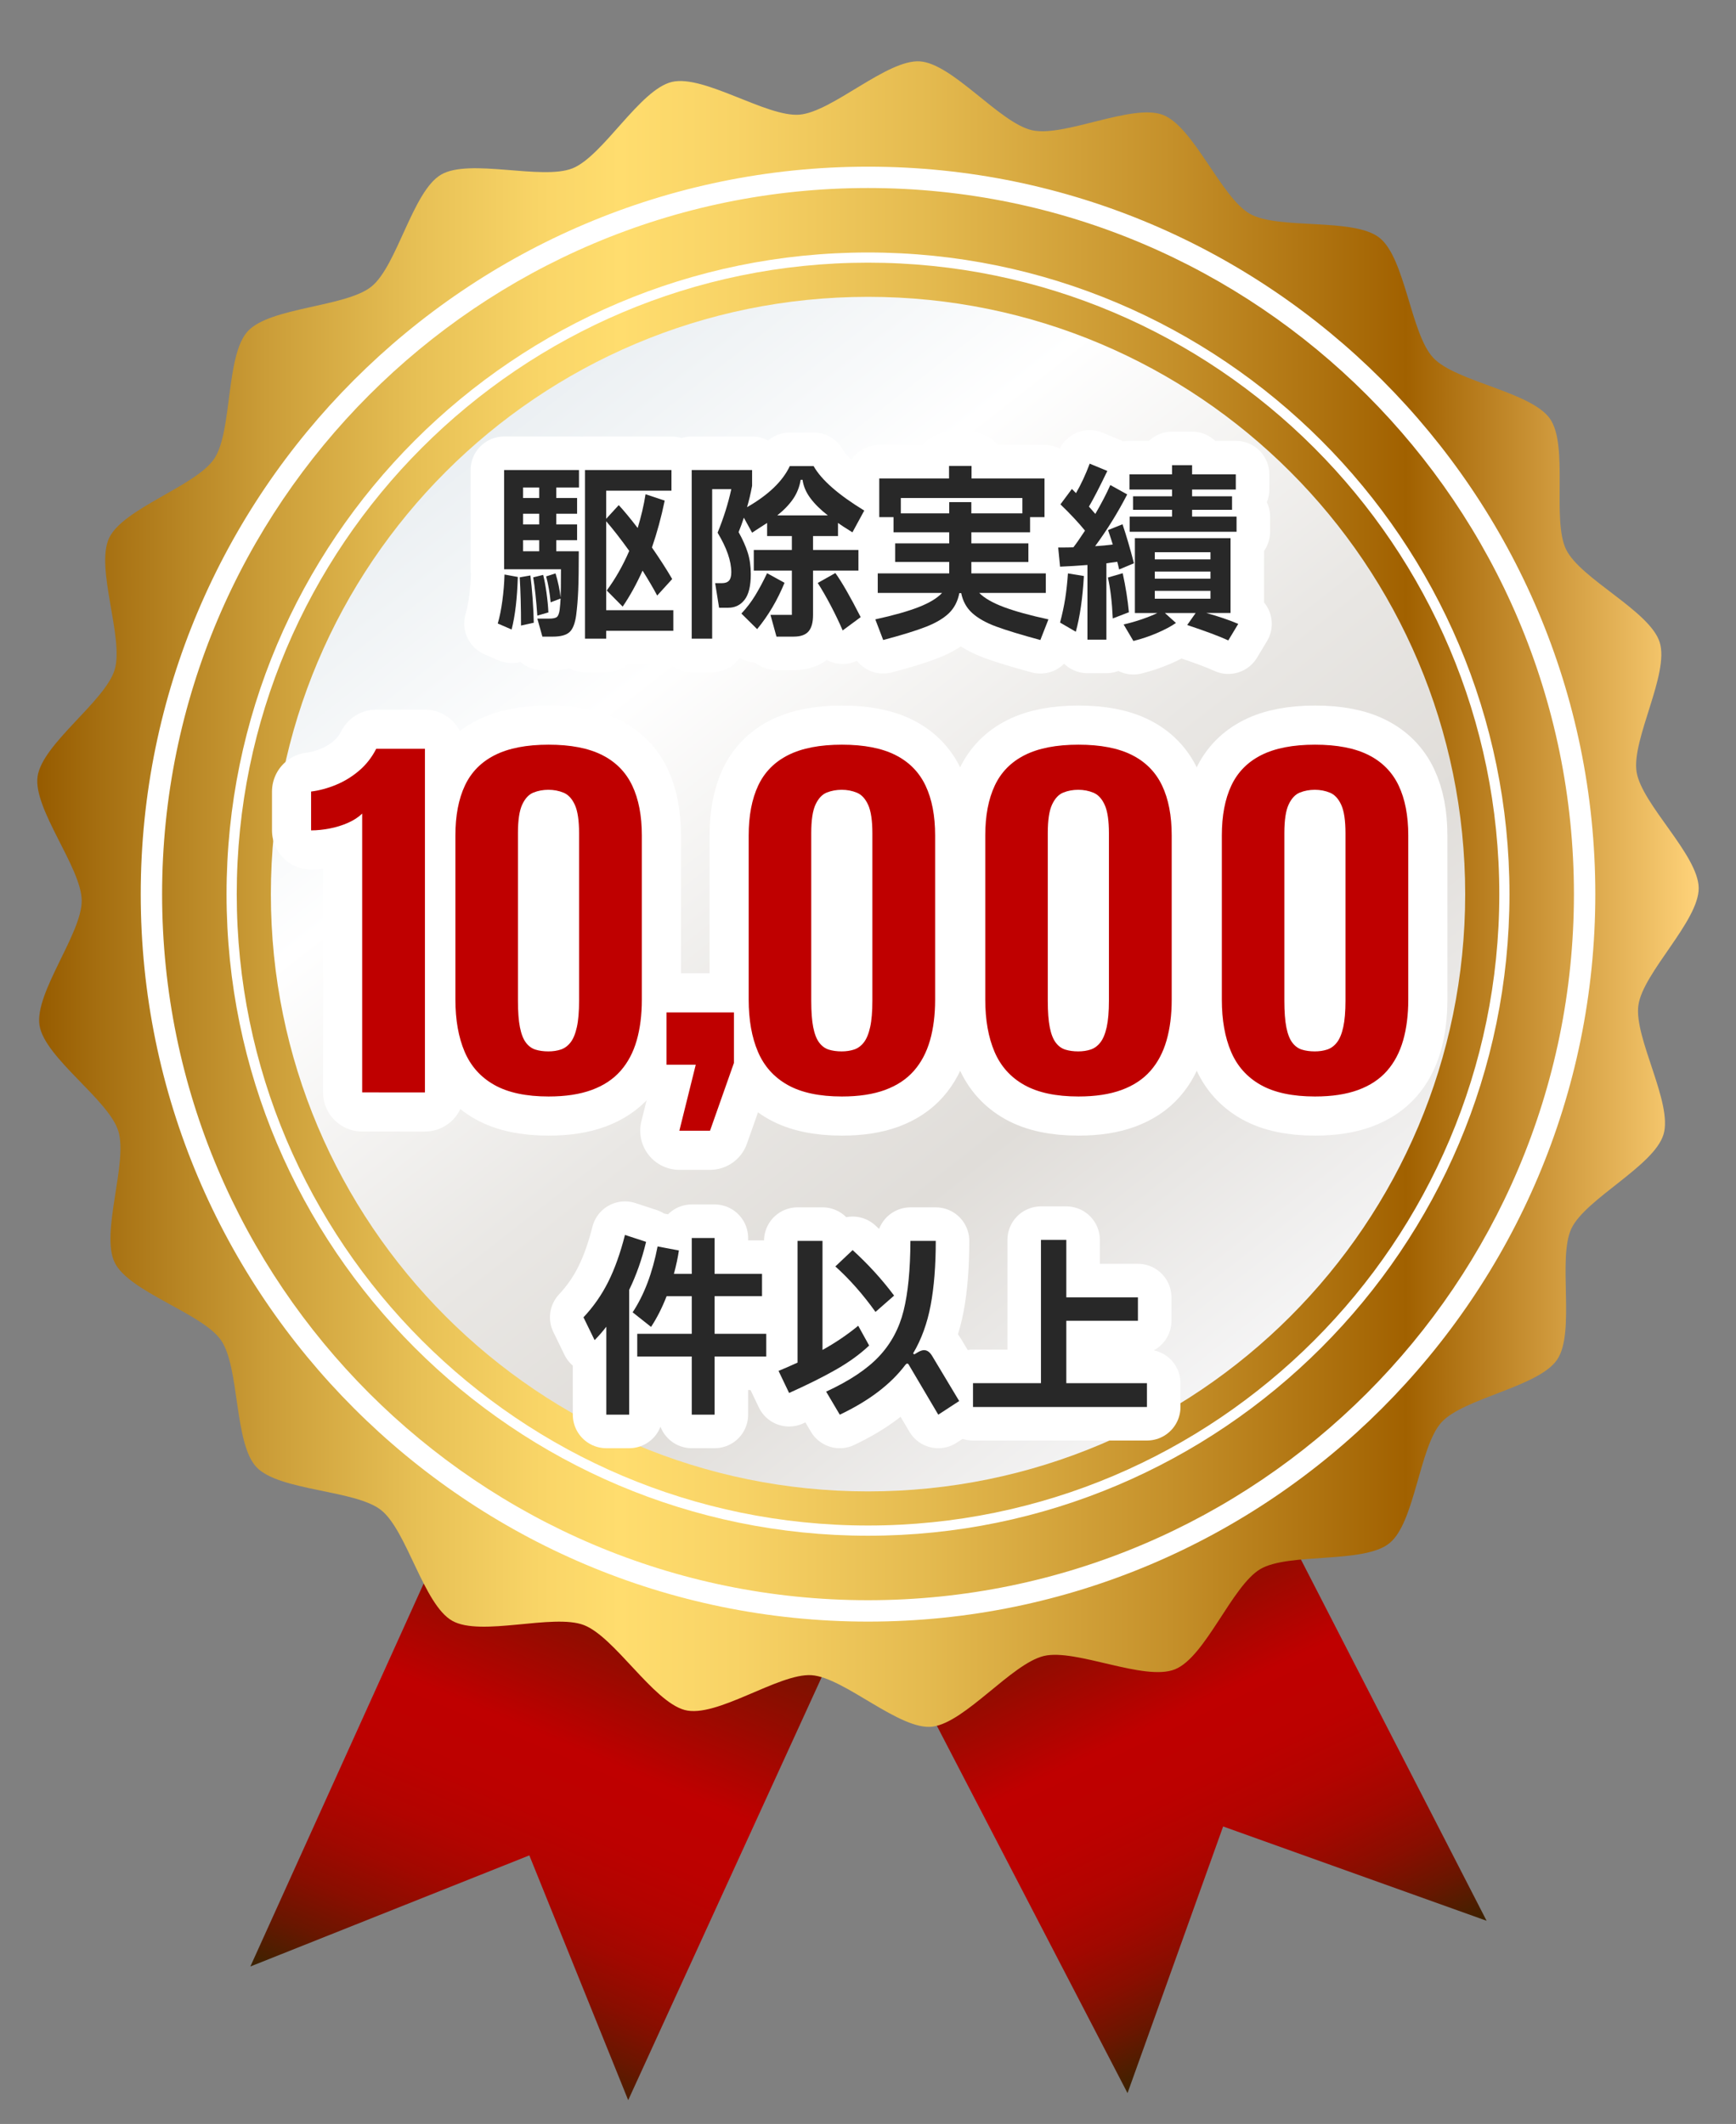
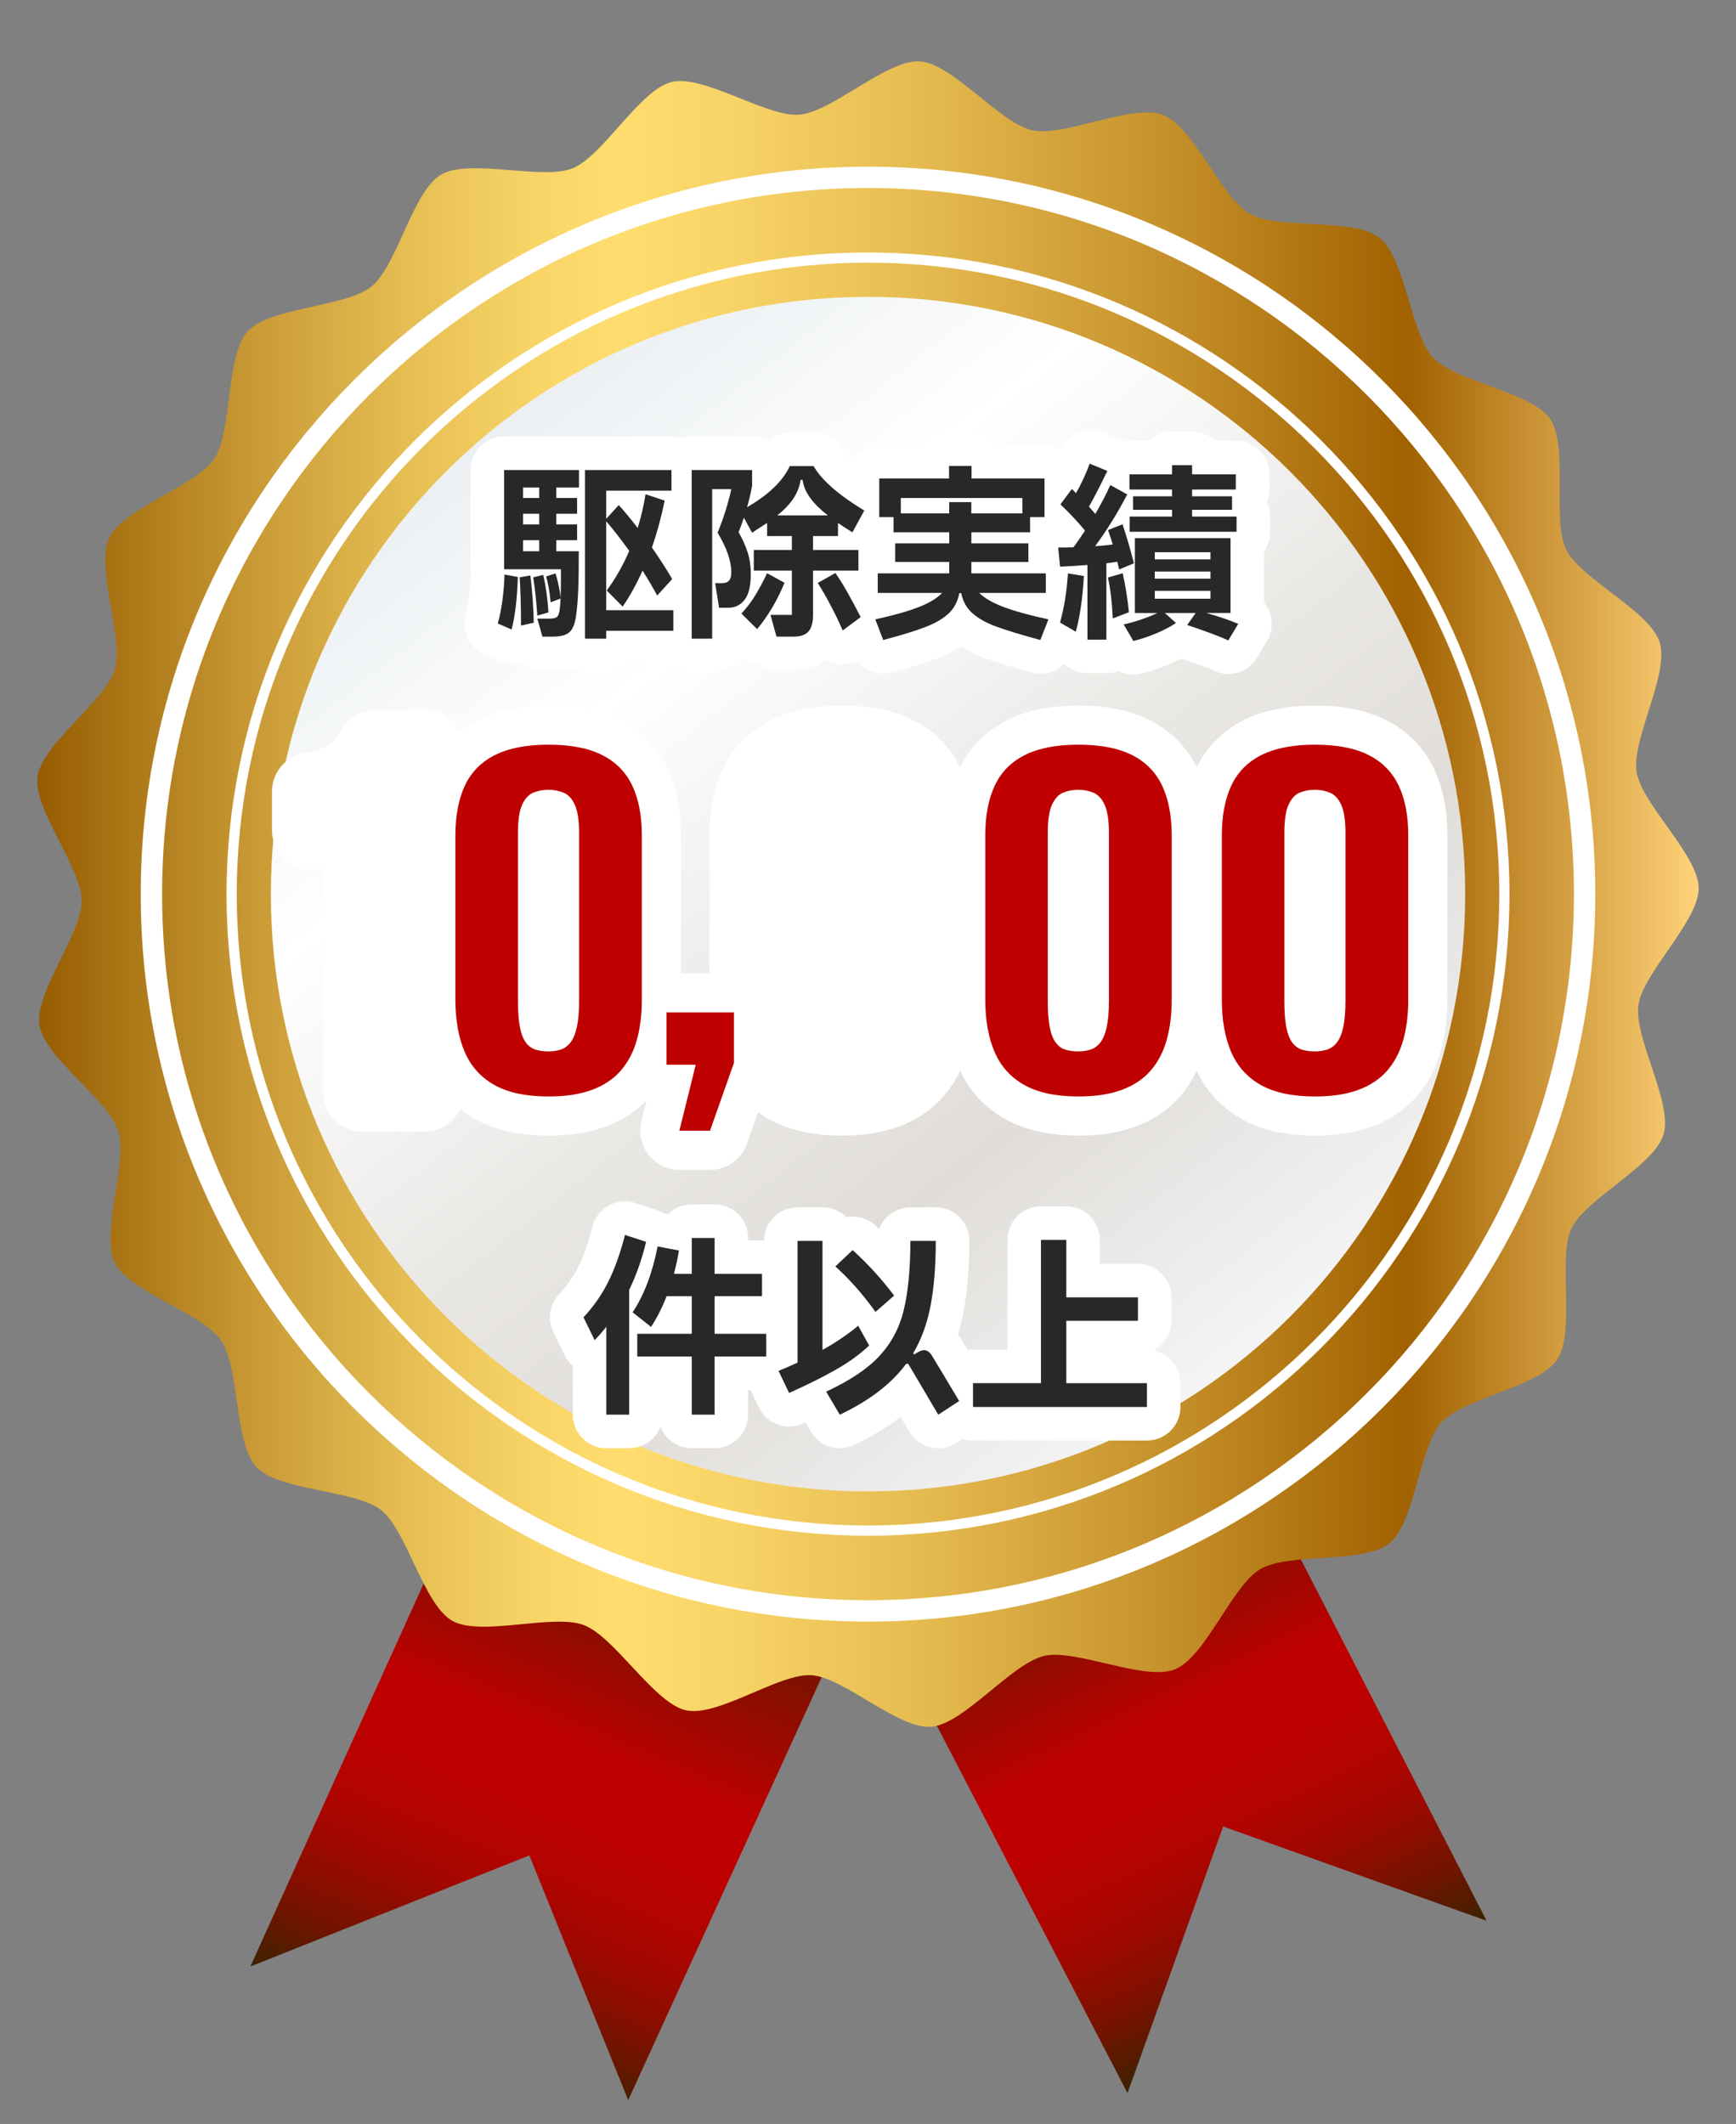
<svg xmlns="http://www.w3.org/2000/svg" version="1.1" id="レイヤー_1" width="155.333" height="190" viewBox="0 0 155.333 190" overflow="visible" enable-background="new 0 0 155.333 190" xml:space="preserve">
  <rect x="0" y="0" width="155.333" height="190" fill="#808080" stroke="none" />
  <g>
    <g>
      <linearGradient id="XMLID_5_" gradientUnits="userSpaceOnUse" x1="293.295" y1="81.748" x2="351.065" y2="81.748" gradientTransform="matrix(-0.386 0.922 -0.922 -0.386 250.707 -109.081)">
        <stop offset="0" style="stop-color:#3B2300" />
        <stop offset="0.348" style="stop-color:#960B00" />
        <stop offset="0.497" style="stop-color:#BF0000" />
        <stop offset="0.604" style="stop-color:#BC0100" />
        <stop offset="0.691" style="stop-color:#B20400" />
        <stop offset="0.769" style="stop-color:#A10800" />
        <stop offset="0.844" style="stop-color:#890E00" />
        <stop offset="0.915" style="stop-color:#6A1600" />
        <stop offset="0.984" style="stop-color:#452000" />
        <stop offset="1" style="stop-color:#3B2300" />
      </linearGradient>
      <polygon fill="url(#XMLID_5_)" points="79.414,137.155 45.832,124.152 22.401,175.914 47.364,165.975 56.21,187.872   " />
      <linearGradient id="XMLID_6_" gradientUnits="userSpaceOnUse" x1="151.681" y1="147.596" x2="208.657" y2="147.596" gradientTransform="matrix(0.433 0.901 -0.901 0.433 158.902 -72.063)">
        <stop offset="0" style="stop-color:#3B2300" />
        <stop offset="0.348" style="stop-color:#960B00" />
        <stop offset="0.497" style="stop-color:#BF0000" />
        <stop offset="0.604" style="stop-color:#BC0100" />
        <stop offset="0.691" style="stop-color:#B20400" />
        <stop offset="0.769" style="stop-color:#A10800" />
        <stop offset="0.844" style="stop-color:#890E00" />
        <stop offset="0.915" style="stop-color:#6A1600" />
        <stop offset="0.984" style="stop-color:#452000" />
        <stop offset="1" style="stop-color:#3B2300" />
      </linearGradient>
      <polygon fill="url(#XMLID_6_)" points="107.446,122.079 74.626,136.654 100.888,187.241 109.443,163.388 133.017,171.824   " />
      <linearGradient id="XMLID_7_" gradientUnits="userSpaceOnUse" x1="3.337" y1="79.983" x2="151.995" y2="79.983">
        <stop offset="0" style="stop-color:#965B00" />
        <stop offset="0.034" style="stop-color:#A46D0F" />
        <stop offset="0.138" style="stop-color:#CB9D38" />
        <stop offset="0.229" style="stop-color:#E7C055" />
        <stop offset="0.303" style="stop-color:#F9D567" />
        <stop offset="0.351" style="stop-color:#FFDD6E" />
        <stop offset="0.42" style="stop-color:#F8D366" />
        <stop offset="0.536" style="stop-color:#E4BA4F" />
        <stop offset="0.682" style="stop-color:#C5902A" />
        <stop offset="0.824" style="stop-color:#A16100" />
        <stop offset="0.957" style="stop-color:#E7B65B" />
        <stop offset="1" style="stop-color:#FFD37A" />
      </linearGradient>
      <path fill="url(#XMLID_7_)" d="M128.985,127.23c-1.988,2.177-2.371,8.97-4.66,10.818c-2.289,1.862-9.012,0.821-11.553,2.314    c-2.539,1.498-4.906,7.87-7.64,8.968c-2.733,1.102-8.856-1.871-11.723-1.196c-2.866,0.681-7.026,5.922-9.946,6.321    c-2.917,0.401-7.907-4.4-10.849-4.601c-2.936-0.196-8.528,3.895-11.365,3.11c-2.835-0.787-6.26-6.537-9.01-7.594    c-2.751-1.05-9.213,1.071-11.777-0.382c-2.562-1.451-4.055-8.094-6.373-9.91c-2.315-1.816-9.119-1.694-11.142-3.835    c-2.019-2.145-1.49-8.928-3.169-11.352c-1.676-2.418-8.213-4.303-9.514-6.944c-1.296-2.649,1.208-8.974,0.317-11.785    c-0.889-2.809-6.582-6.533-7.046-9.441c-0.458-2.908,3.8-8.219,3.776-11.161c-0.023-2.948-4.36-8.184-3.948-11.101    c0.417-2.921,6.052-6.733,6.9-9.557c0.843-2.823-1.757-9.103-0.501-11.771c1.256-2.664,7.766-4.646,9.406-7.094    c1.641-2.448,1.007-9.222,2.995-11.399c1.985-2.175,8.788-2.153,11.079-4.008c2.29-1.854,3.68-8.515,6.22-10.005    c2.54-1.494,9.035,0.527,11.769-0.568c2.733-1.1,6.024-7.055,8.894-7.729c2.866-0.675,8.475,3.172,11.411,2.929    c2.936-0.246,7.839-4.961,10.775-4.767c2.939,0.197,7.168,5.534,10.043,6.162c2.877,0.64,8.952-2.424,11.703-1.374    c2.749,1.055,5.216,7.398,7.779,8.85c2.561,1.45,9.268,0.315,11.59,2.136c2.314,1.814,2.801,8.604,4.822,10.747    c2.019,2.148,8.764,3.034,10.445,5.455c1.678,2.421,0.146,9.049,1.439,11.693c1.3,2.643,7.483,5.486,8.371,8.291    c0.893,2.805-2.527,8.691-2.066,11.602c0.461,2.901,5.534,7.44,5.557,10.389c0.023,2.945-4.977,7.557-5.394,10.476    c-0.42,2.912,3.094,8.745,2.247,11.562c-0.846,2.825-6.982,5.757-8.243,8.422c-1.257,2.665,0.377,9.261-1.265,11.711    C137.704,124.064,130.971,125.056,128.985,127.23z" />
      <linearGradient id="XMLID_8_" gradientUnits="userSpaceOnUse" x1="41.563" y1="33.77" x2="113.338" y2="125.641">
        <stop offset="0.006" style="stop-color:#E8EDF0" />
        <stop offset="0.267" style="stop-color:#FFFFFF" />
        <stop offset="0.544" style="stop-color:#E9E7E4" />
        <stop offset="0.715" style="stop-color:#E0DDD9" />
        <stop offset="1" style="stop-color:#F8F8F9" />
      </linearGradient>
      <path fill="url(#XMLID_8_)" d="M131.101,79.986c0,29.507-23.922,53.428-53.433,53.428c-29.51,0-53.432-23.921-53.432-53.428    c0-29.513,23.921-53.432,53.432-53.432C107.179,26.555,131.101,50.474,131.101,79.986z" />
      <g>
        <path fill="#FFFFFF" d="M77.667,137.38c-31.648,0-57.396-25.745-57.396-57.394c0-31.655,25.748-57.4,57.396-57.4     c31.649,0,57.397,25.745,57.397,57.4C135.064,111.635,109.316,137.38,77.667,137.38z M77.667,23.497     c-31.146,0-56.483,25.343-56.483,56.489c0,31.145,25.337,56.479,56.483,56.479s56.486-25.335,56.486-56.479     C134.153,48.84,108.813,23.497,77.667,23.497z" />
      </g>
      <g>
        <path fill="#FFFFFF" d="M77.667,145.061c-35.882,0-65.075-29.189-65.075-65.074c0-35.884,29.193-65.077,65.075-65.077     c35.884,0,65.078,29.193,65.078,65.077C142.745,115.871,113.552,145.061,77.667,145.061z M77.667,16.819     c-34.827,0-63.162,28.34-63.162,63.167c0,34.826,28.335,63.161,63.162,63.161c34.829,0,63.164-28.335,63.164-63.161     C140.831,45.159,112.496,16.819,77.667,16.819z" />
      </g>
    </g>
    <g>
      <g>
        <g>
          <path fill="#BF0000" stroke="#FFFFFF" stroke-width="7" stroke-linecap="round" stroke-linejoin="round" d="M32.406,97.721      v-24.94c-0.336,0.326-0.762,0.603-1.279,0.83c-0.517,0.227-1.065,0.396-1.645,0.506c-0.58,0.11-1.128,0.166-1.645,0.166v-3.475      c0.74-0.093,1.484-0.294,2.232-0.603c0.747-0.309,1.435-0.73,2.064-1.266s1.139-1.188,1.53-1.956h4.359v30.738H32.406z" />
          <path fill="#BF0000" stroke="#FFFFFF" stroke-width="7" stroke-linecap="round" stroke-linejoin="round" d="M49.09,98.087      c-2.012,0-3.629-0.344-4.852-1.03s-2.11-1.676-2.662-2.969c-0.552-1.292-0.828-2.847-0.828-4.663V74.737      c0-1.77,0.283-3.257,0.849-4.462c0.565-1.205,1.463-2.116,2.693-2.733s2.829-0.926,4.799-0.926c1.97,0,3.566,0.309,4.789,0.926      s2.12,1.528,2.693,2.733c0.573,1.205,0.859,2.692,0.859,4.462v14.688c0,1.362-0.154,2.579-0.461,3.65      c-0.308,1.072-0.79,1.98-1.446,2.724c-0.657,0.746-1.516,1.313-2.578,1.703C51.884,97.892,50.599,98.087,49.09,98.087z       M49.069,94.053c0.405,0,0.775-0.055,1.111-0.166c0.335-0.11,0.625-0.323,0.87-0.637s0.433-0.771,0.566-1.371      s0.199-1.388,0.199-2.367V74.545c0-1.141-0.126-1.988-0.377-2.541c-0.251-0.553-0.587-0.917-1.006-1.091      s-0.873-0.262-1.362-0.262c-0.475,0-0.918,0.082-1.331,0.245s-0.748,0.518-1.006,1.065c-0.259,0.547-0.388,1.403-0.388,2.567      v14.984c0,0.99,0.059,1.785,0.178,2.384s0.297,1.057,0.535,1.371c0.237,0.314,0.524,0.524,0.859,0.628      C48.251,94,48.636,94.053,49.069,94.053z" />
          <path fill="#BF0000" stroke="#FFFFFF" stroke-width="7" stroke-linecap="round" stroke-linejoin="round" d="M60.787,101.149      l1.467-5.903h-2.62v-4.681h6.036v4.523l-2.138,6.061H60.787z" />
          <path fill="#BF0000" stroke="#FFFFFF" stroke-width="7" stroke-linecap="round" stroke-linejoin="round" d="M75.333,98.087      c-2.012,0-3.629-0.344-4.852-1.03s-2.11-1.676-2.662-2.969c-0.552-1.292-0.828-2.847-0.828-4.663V74.737      c0-1.77,0.283-3.257,0.849-4.462c0.565-1.205,1.463-2.116,2.693-2.733s2.829-0.926,4.799-0.926c1.97,0,3.566,0.309,4.789,0.926      s2.12,1.528,2.693,2.733c0.572,1.205,0.859,2.692,0.859,4.462v14.688c0,1.362-0.154,2.579-0.461,3.65      c-0.309,1.072-0.79,1.98-1.446,2.724c-0.657,0.746-1.517,1.313-2.577,1.703C78.128,97.892,76.842,98.087,75.333,98.087z       M75.312,94.053c0.405,0,0.775-0.055,1.111-0.166c0.335-0.11,0.625-0.323,0.87-0.637s0.433-0.771,0.566-1.371      s0.199-1.388,0.199-2.367V74.545c0-1.141-0.126-1.988-0.377-2.541c-0.251-0.553-0.587-0.917-1.006-1.091      s-0.873-0.262-1.362-0.262c-0.475,0-0.918,0.082-1.331,0.245s-0.748,0.518-1.006,1.065c-0.259,0.547-0.388,1.403-0.388,2.567      v14.984c0,0.99,0.059,1.785,0.178,2.384s0.297,1.057,0.535,1.371c0.237,0.314,0.524,0.524,0.859,0.628      C74.495,94,74.879,94.053,75.312,94.053z" />
          <path fill="#BF0000" stroke="#FFFFFF" stroke-width="7" stroke-linecap="round" stroke-linejoin="round" d="M96.501,98.087      c-2.012,0-3.629-0.344-4.852-1.03s-2.11-1.676-2.662-2.969c-0.552-1.292-0.828-2.847-0.828-4.663V74.737      c0-1.77,0.283-3.257,0.85-4.462c0.564-1.205,1.463-2.116,2.692-2.733s2.829-0.926,4.8-0.926c1.969,0,3.565,0.309,4.788,0.926      s2.12,1.528,2.693,2.733s0.859,2.692,0.859,4.462v14.688c0,1.362-0.153,2.579-0.462,3.65c-0.307,1.072-0.789,1.98-1.445,2.724      c-0.656,0.746-1.516,1.313-2.578,1.703C99.295,97.892,98.009,98.087,96.501,98.087z M96.479,94.053      c0.405,0,0.775-0.055,1.111-0.166c0.334-0.11,0.625-0.323,0.869-0.637s0.434-0.771,0.566-1.371s0.199-1.388,0.199-2.367V74.545      c0-1.141-0.127-1.988-0.378-2.541c-0.251-0.553-0.587-0.917-1.006-1.091s-0.873-0.262-1.362-0.262      c-0.475,0-0.918,0.082-1.33,0.245s-0.748,0.518-1.006,1.065c-0.26,0.547-0.389,1.403-0.389,2.567v14.984      c0,0.99,0.06,1.785,0.178,2.384c0.119,0.6,0.297,1.057,0.535,1.371c0.237,0.314,0.523,0.524,0.859,0.628      C95.662,94,96.046,94.053,96.479,94.053z" />
          <path fill="#BF0000" stroke="#FFFFFF" stroke-width="7" stroke-linecap="round" stroke-linejoin="round" d="M117.667,98.087      c-2.012,0-3.629-0.344-4.852-1.03s-2.109-1.676-2.661-2.969c-0.552-1.292-0.827-2.847-0.827-4.663V74.737      c0-1.77,0.282-3.257,0.848-4.462c0.566-1.205,1.464-2.116,2.693-2.733s2.829-0.926,4.799-0.926c1.971,0,3.566,0.309,4.789,0.926      s2.12,1.528,2.693,2.733c0.572,1.205,0.859,2.692,0.859,4.462v14.688c0,1.362-0.154,2.579-0.461,3.65      c-0.309,1.072-0.79,1.98-1.446,2.724c-0.657,0.746-1.517,1.313-2.577,1.703C120.462,97.892,119.177,98.087,117.667,98.087z       M117.646,94.053c0.405,0,0.775-0.055,1.11-0.166c0.336-0.11,0.625-0.323,0.87-0.637s0.433-0.771,0.565-1.371      s0.199-1.388,0.199-2.367V74.545c0-1.141-0.125-1.988-0.377-2.541c-0.252-0.553-0.587-0.917-1.006-1.091      s-0.873-0.262-1.362-0.262c-0.476,0-0.919,0.082-1.331,0.245s-0.747,0.518-1.006,1.065c-0.258,0.547-0.387,1.403-0.387,2.567      v14.984c0,0.99,0.059,1.785,0.178,2.384c0.118,0.6,0.297,1.057,0.534,1.371s0.524,0.524,0.859,0.628      C116.829,94,117.214,94.053,117.646,94.053z" />
        </g>
      </g>
    </g>
    <g>
      <g>
        <g>
-           <path fill="#BF0000" d="M32.406,97.721v-24.94c-0.336,0.326-0.762,0.603-1.279,0.83c-0.517,0.227-1.065,0.396-1.645,0.506      c-0.58,0.11-1.128,0.166-1.645,0.166v-3.475c0.74-0.093,1.484-0.294,2.232-0.603c0.747-0.309,1.435-0.73,2.064-1.266      s1.139-1.188,1.53-1.956h4.359v30.738H32.406z" />
          <path fill="#BF0000" d="M49.09,98.087c-2.012,0-3.629-0.344-4.852-1.03s-2.11-1.676-2.662-2.969      c-0.552-1.292-0.828-2.847-0.828-4.663V74.737c0-1.77,0.283-3.257,0.849-4.462c0.565-1.205,1.463-2.116,2.693-2.733      s2.829-0.926,4.799-0.926c1.97,0,3.566,0.309,4.789,0.926s2.12,1.528,2.693,2.733c0.573,1.205,0.859,2.692,0.859,4.462v14.688      c0,1.362-0.154,2.579-0.461,3.65c-0.308,1.072-0.79,1.98-1.446,2.724c-0.657,0.746-1.516,1.313-2.578,1.703      C51.884,97.892,50.599,98.087,49.09,98.087z M49.069,94.053c0.405,0,0.775-0.055,1.111-0.166c0.335-0.11,0.625-0.323,0.87-0.637      s0.433-0.771,0.566-1.371s0.199-1.388,0.199-2.367V74.545c0-1.141-0.126-1.988-0.377-2.541      c-0.251-0.553-0.587-0.917-1.006-1.091s-0.873-0.262-1.362-0.262c-0.475,0-0.918,0.082-1.331,0.245s-0.748,0.518-1.006,1.065      c-0.259,0.547-0.388,1.403-0.388,2.567v14.984c0,0.99,0.059,1.785,0.178,2.384s0.297,1.057,0.535,1.371      c0.237,0.314,0.524,0.524,0.859,0.628C48.251,94,48.636,94.053,49.069,94.053z" />
          <path fill="#BF0000" d="M60.787,101.149l1.467-5.903h-2.62v-4.681h6.036v4.523l-2.138,6.061H60.787z" />
-           <path fill="#BF0000" d="M75.333,98.087c-2.012,0-3.629-0.344-4.852-1.03s-2.11-1.676-2.662-2.969      c-0.552-1.292-0.828-2.847-0.828-4.663V74.737c0-1.77,0.283-3.257,0.849-4.462c0.565-1.205,1.463-2.116,2.693-2.733      s2.829-0.926,4.799-0.926c1.97,0,3.566,0.309,4.789,0.926s2.12,1.528,2.693,2.733c0.572,1.205,0.859,2.692,0.859,4.462v14.688      c0,1.362-0.154,2.579-0.461,3.65c-0.309,1.072-0.79,1.98-1.446,2.724c-0.657,0.746-1.517,1.313-2.577,1.703      C78.128,97.892,76.842,98.087,75.333,98.087z M75.312,94.053c0.405,0,0.775-0.055,1.111-0.166      c0.335-0.11,0.625-0.323,0.87-0.637s0.433-0.771,0.566-1.371s0.199-1.388,0.199-2.367V74.545c0-1.141-0.126-1.988-0.377-2.541      c-0.251-0.553-0.587-0.917-1.006-1.091s-0.873-0.262-1.362-0.262c-0.475,0-0.918,0.082-1.331,0.245s-0.748,0.518-1.006,1.065      c-0.259,0.547-0.388,1.403-0.388,2.567v14.984c0,0.99,0.059,1.785,0.178,2.384s0.297,1.057,0.535,1.371      c0.237,0.314,0.524,0.524,0.859,0.628C74.495,94,74.879,94.053,75.312,94.053z" />
          <path fill="#BF0000" d="M96.501,98.087c-2.012,0-3.629-0.344-4.852-1.03s-2.11-1.676-2.662-2.969      c-0.552-1.292-0.828-2.847-0.828-4.663V74.737c0-1.77,0.283-3.257,0.85-4.462c0.564-1.205,1.463-2.116,2.692-2.733      s2.829-0.926,4.8-0.926c1.969,0,3.565,0.309,4.788,0.926s2.12,1.528,2.693,2.733s0.859,2.692,0.859,4.462v14.688      c0,1.362-0.153,2.579-0.462,3.65c-0.307,1.072-0.789,1.98-1.445,2.724c-0.656,0.746-1.516,1.313-2.578,1.703      C99.295,97.892,98.009,98.087,96.501,98.087z M96.479,94.053c0.405,0,0.775-0.055,1.111-0.166      c0.334-0.11,0.625-0.323,0.869-0.637s0.434-0.771,0.566-1.371s0.199-1.388,0.199-2.367V74.545c0-1.141-0.127-1.988-0.378-2.541      c-0.251-0.553-0.587-0.917-1.006-1.091s-0.873-0.262-1.362-0.262c-0.475,0-0.918,0.082-1.33,0.245s-0.748,0.518-1.006,1.065      c-0.26,0.547-0.389,1.403-0.389,2.567v14.984c0,0.99,0.06,1.785,0.178,2.384c0.119,0.6,0.297,1.057,0.535,1.371      c0.237,0.314,0.523,0.524,0.859,0.628C95.662,94,96.046,94.053,96.479,94.053z" />
          <path fill="#BF0000" d="M117.667,98.087c-2.012,0-3.629-0.344-4.852-1.03s-2.109-1.676-2.661-2.969      c-0.552-1.292-0.827-2.847-0.827-4.663V74.737c0-1.77,0.282-3.257,0.848-4.462c0.566-1.205,1.464-2.116,2.693-2.733      s2.829-0.926,4.799-0.926c1.971,0,3.566,0.309,4.789,0.926s2.12,1.528,2.693,2.733c0.572,1.205,0.859,2.692,0.859,4.462v14.688      c0,1.362-0.154,2.579-0.461,3.65c-0.309,1.072-0.79,1.98-1.446,2.724c-0.657,0.746-1.517,1.313-2.577,1.703      C120.462,97.892,119.177,98.087,117.667,98.087z M117.646,94.053c0.405,0,0.775-0.055,1.11-0.166      c0.336-0.11,0.625-0.323,0.87-0.637s0.433-0.771,0.565-1.371s0.199-1.388,0.199-2.367V74.545c0-1.141-0.125-1.988-0.377-2.541      c-0.252-0.553-0.587-0.917-1.006-1.091s-0.873-0.262-1.362-0.262c-0.476,0-0.919,0.082-1.331,0.245s-0.747,0.518-1.006,1.065      c-0.258,0.547-0.387,1.403-0.387,2.567v14.984c0,0.99,0.059,1.785,0.178,2.384c0.118,0.6,0.297,1.057,0.534,1.371      s0.524,0.524,0.859,0.628C116.829,94,117.214,94.053,117.646,94.053z" />
        </g>
      </g>
    </g>
    <g>
      <g>
        <path fill="#FFFFFF" stroke="#FFFFFF" stroke-width="6" stroke-linecap="round" stroke-linejoin="round" d="M57.809,111.09     c-0.367,1.546-0.871,2.978-1.512,4.295v11.165h-2.044v-7.867c-0.32,0.412-0.67,0.813-1.048,1.202l-0.996-2.044     c0.894-0.95,1.632-2.01,2.216-3.178s1.082-2.565,1.495-4.191L57.809,111.09z M68.562,119.318v2.027h-4.621v5.204h-2.044v-5.204     h-4.878v-2.027h4.878v-3.367h-2.25c-0.401,1.031-0.865,1.947-1.392,2.748l-1.649-1.305c1.031-1.558,1.775-3.521,2.233-5.893     l1.907,0.361c-0.092,0.629-0.241,1.328-0.447,2.096h1.598v-3.213h2.044v3.213h4.243v1.992h-4.243v3.367H68.562z" />
        <path fill="#FFFFFF" stroke="#FFFFFF" stroke-width="6" stroke-linecap="round" stroke-linejoin="round" d="M77.77,120.366     c-0.824,0.778-1.821,1.5-2.989,2.164c-1.168,0.664-2.56,1.357-4.174,2.079l-0.945-1.976c0.378-0.149,0.945-0.396,1.701-0.739     v-10.891h2.233v9.757c1.156-0.641,2.221-1.362,3.195-2.164L77.77,120.366z M85.826,125.33l-1.872,1.22l-2.629-4.449     c-0.034-0.08-0.086-0.12-0.154-0.12c-0.046,0-0.098,0.035-0.154,0.104c-1.306,1.74-3.264,3.229-5.875,4.466l-1.22-2.062     c2.084-0.961,3.662-2.012,4.732-3.152c1.071-1.139,1.804-2.502,2.198-4.088c0.396-1.586,0.599-3.667,0.61-6.244h2.268     c0,2.211-0.151,4.126-0.455,5.746c-0.304,1.621-0.827,3.061-1.572,4.32l0.104,0.086l0.378-0.224     c0.194-0.103,0.36-0.154,0.498-0.154c0.274,0,0.516,0.172,0.722,0.515L85.826,125.33z M78.337,117.359     c-1.111-1.557-2.308-2.914-3.591-4.07l1.546-1.461c1.397,1.271,2.634,2.629,3.71,4.071L78.337,117.359z" />
        <path fill="#FFFFFF" stroke="#FFFFFF" stroke-width="6" stroke-linecap="round" stroke-linejoin="round" d="M102.626,125.863     H87.062v-2.131h6.081v-12.814h2.268v5.137h6.407v2.096h-6.407v5.582h7.215V125.863z" />
      </g>
    </g>
    <g>
      <g>
        <path fill="#FFFFFF" stroke="#FFFFFF" stroke-width="6" stroke-linecap="round" stroke-linejoin="round" d="M44.538,55.776     c0.168-0.57,0.305-1.248,0.411-2.031s0.171-1.566,0.193-2.35l1.191,0.219c-0.056,1.902-0.24,3.468-0.554,4.699L44.538,55.776z      M45.109,50.926v-8.878h6.696v1.561h-2.031v0.94h1.863v1.409h-1.863v0.957h1.863v1.41h-1.863v0.99h2.014     c0,1.511-0.017,2.672-0.05,3.482c-0.034,0.812-0.096,1.559-0.185,2.241c-0.101,0.739-0.3,1.242-0.596,1.51     s-0.792,0.403-1.485,0.403h-0.94l-0.453-1.611h1.058c0.347,0,0.579-0.051,0.696-0.151c0.118-0.101,0.199-0.313,0.244-0.638     c0.044-0.392,0.073-0.727,0.083-1.007l-0.889,0.336c-0.079-0.839-0.212-1.611-0.403-2.316l0.839-0.269     c0.224,0.738,0.375,1.455,0.453,2.148c0.022-0.381,0.034-1.22,0.034-2.518H45.109z M47.458,51.479     c0.078,0.604,0.145,1.304,0.202,2.098c0.056,0.794,0.089,1.504,0.101,2.131l-1.142,0.251c0-1.656-0.039-3.093-0.117-4.313     L47.458,51.479z M48.247,43.609h-1.443v0.94h1.443V43.609z M48.247,45.958h-1.443v0.957h1.443V45.958z M48.247,48.325h-1.443     v0.99h1.443V48.325z M48.079,55.071c-0.101-1.41-0.224-2.551-0.369-3.424l0.89-0.218c0.112,0.436,0.213,0.976,0.302,1.619     s0.145,1.223,0.167,1.737L48.079,55.071z M60.247,54.584v1.846h-6.008v0.705h-1.896V42.048h7.737v1.846h-5.841v2.517l1.125-1.225     c0.458,0.492,1.023,1.175,1.694,2.047c0.313-1.029,0.549-2.036,0.705-3.021l1.712,0.57c-0.302,1.466-0.683,2.864-1.141,4.196     c0.727,1.052,1.332,1.992,1.812,2.82l-1.343,1.477c-0.325-0.615-0.761-1.359-1.309-2.232c-0.537,1.197-1.13,2.271-1.779,3.222     l-1.426-1.443c0.771-1.041,1.443-2.221,2.014-3.541c-0.772-1.074-1.46-1.958-2.064-2.651v7.955H60.247z" />
        <path fill="#FFFFFF" stroke="#FFFFFF" stroke-width="6" stroke-linecap="round" stroke-linejoin="round" d="M76.811,51.043     h-4.062v3.977c0,0.66-0.134,1.147-0.402,1.46c-0.269,0.313-0.711,0.47-1.326,0.47h-1.544l-0.537-1.947h1.914v-3.96h-3.407v-1.846     h3.407v-1.242h-2.215V46.78c-0.638,0.414-0.984,0.638-1.041,0.672l-0.302,0.201l-0.738-1.343c-0.123,0.392-0.28,0.823-0.47,1.292     c0.369,0.66,0.643,1.275,0.822,1.846c0.179,0.57,0.269,1.208,0.269,1.913c0,1.052-0.185,1.815-0.554,2.291     s-0.856,0.713-1.46,0.713h-0.823l-0.352-2.198h0.604c0.291,0,0.503-0.076,0.638-0.227c0.134-0.151,0.202-0.4,0.202-0.747     c0-1.007-0.409-2.187-1.226-3.541c0.537-1.309,0.945-2.607,1.226-3.894h-1.712v13.375h-1.83V42.048h5.404v1.41     c-0.134,0.716-0.285,1.354-0.453,1.913c1.913-1.097,3.188-2.321,3.827-3.676H72.8c0.693,1.231,2.204,2.557,4.531,3.978     l-1.058,1.947c-0.648-0.403-1.08-0.682-1.292-0.839v1.175h-2.232v1.242h4.062V51.043z M70.198,52.134     c-0.638,1.555-1.454,2.937-2.45,4.145l-1.409-1.393c0.48-0.515,0.897-1.063,1.25-1.645c0.353-0.582,0.702-1.236,1.049-1.964     L70.198,52.134z M71.642,42.921c-0.101,0.626-0.324,1.194-0.671,1.703c-0.347,0.509-0.823,1.004-1.427,1.485h4.531     c-0.66-0.515-1.184-1.032-1.569-1.552s-0.618-1.066-0.696-1.636H71.642z M74.746,51.262c0.582,0.806,1.337,2.12,2.266,3.943     l-1.611,1.192c-0.302-0.705-0.655-1.44-1.057-2.207c-0.403-0.767-0.794-1.446-1.175-2.04L74.746,51.262z" />
        <path fill="#FFFFFF" stroke="#FFFFFF" stroke-width="6" stroke-linecap="round" stroke-linejoin="round" d="M87.618,53.041     c0.47,0.47,1.205,0.892,2.207,1.267s2.33,0.741,3.986,1.099l-0.723,1.846c-1.733-0.47-3.054-0.873-3.96-1.208     s-1.616-0.736-2.132-1.2c-0.514-0.465-0.844-1.061-0.99-1.788H85.84c-0.146,0.739-0.456,1.337-0.932,1.796     s-1.152,0.862-2.03,1.208c-0.879,0.347-2.162,0.744-3.852,1.191l-0.705-1.846c1.633-0.358,2.928-0.724,3.885-1.099     s1.653-0.797,2.09-1.267h-5.757v-1.746h6.395v-1.023H80.1V48.61h4.834v-0.99h-4.984v-1.359h-1.276v-3.458h6.244v-1.125h2.014     v1.125h6.528v3.458h-1.292v1.359h-5.254v0.99h5.103v1.662h-5.103v1.023h6.663v1.746H87.618z M80.604,44.549v1.376h4.33v-1.007     h1.979v1.007h4.565v-1.376H80.604z" />
        <path fill="#FFFFFF" stroke="#FFFFFF" stroke-width="6" stroke-linecap="round" stroke-linejoin="round" d="M98.997,50.389v6.831     h-1.695V50.54c-0.816,0.067-1.634,0.117-2.45,0.151l-0.168-1.712c0.604,0,1.058-0.005,1.359-0.017     c0.269-0.347,0.615-0.845,1.04-1.494c-0.593-0.727-1.325-1.51-2.198-2.35l1.024-1.376l0.369,0.369     c0.458-0.794,0.867-1.673,1.225-2.635l1.578,0.654c-0.672,1.398-1.22,2.462-1.645,3.188l0.57,0.655     c0.559-0.962,1.007-1.824,1.342-2.584l1.511,0.839c-0.828,1.611-1.784,3.155-2.87,4.632c0.549-0.033,1.074-0.083,1.578-0.15     c-0.057-0.202-0.196-0.632-0.42-1.292l1.293-0.52c0.346,1.029,0.688,2.192,1.023,3.49l-1.326,0.554     c-0.078-0.347-0.134-0.576-0.168-0.688L98.997,50.389z M94.852,55.692c0.201-0.761,0.354-1.48,0.462-2.157     c0.105-0.677,0.187-1.423,0.243-2.241l1.427,0.235c-0.112,1.98-0.354,3.642-0.723,4.984L94.852,55.692z M100.457,51.278     c0.269,1.242,0.453,2.405,0.554,3.491l-1.443,0.554c-0.067-1.465-0.213-2.685-0.437-3.659L100.457,51.278z M107.941,54.836     c1.119,0.313,2.07,0.638,2.854,0.974l-0.89,1.477c-0.806-0.369-2.031-0.828-3.676-1.376l0.756-1.074h-2.752l0.989,0.89     c-0.437,0.302-0.999,0.602-1.687,0.898s-1.396,0.534-2.123,0.713l-0.872-1.477c0.548-0.123,1.096-0.28,1.645-0.47     c0.548-0.19,1.007-0.375,1.376-0.554h-2.014V48.14h8.559v6.696H107.941z M101.38,44.397h3.49v-0.604h-3.809v-1.359h3.809v-0.823     h1.796v0.823h3.91v1.359h-3.91v0.604h3.575v1.208h-3.575v0.604h3.978v1.359h-9.566V46.21h3.793v-0.604h-3.49V44.397z      M108.311,49.398h-4.983v0.638h4.983V49.398z M108.311,51.127h-4.983v0.638h4.983V51.127z M108.311,52.855h-4.983v0.705h4.983     V52.855z" />
      </g>
    </g>
    <g>
      <g>
        <path fill="#282828" d="M57.809,111.09c-0.367,1.546-0.871,2.978-1.512,4.295v11.165h-2.044v-7.867     c-0.32,0.412-0.67,0.813-1.048,1.202l-0.996-2.044c0.894-0.95,1.632-2.01,2.216-3.178s1.082-2.565,1.495-4.191L57.809,111.09z      M68.562,119.318v2.027h-4.621v5.204h-2.044v-5.204h-4.878v-2.027h4.878v-3.367h-2.25c-0.401,1.031-0.865,1.947-1.392,2.748     l-1.649-1.305c1.031-1.558,1.775-3.521,2.233-5.893l1.907,0.361c-0.092,0.629-0.241,1.328-0.447,2.096h1.598v-3.213h2.044v3.213     h4.243v1.992h-4.243v3.367H68.562z" />
        <path fill="#282828" d="M77.77,120.366c-0.824,0.778-1.821,1.5-2.989,2.164c-1.168,0.664-2.56,1.357-4.174,2.079l-0.945-1.976     c0.378-0.149,0.945-0.396,1.701-0.739v-10.891h2.233v9.757c1.156-0.641,2.221-1.362,3.195-2.164L77.77,120.366z M85.826,125.33     l-1.872,1.22l-2.629-4.449c-0.034-0.08-0.086-0.12-0.154-0.12c-0.046,0-0.098,0.035-0.154,0.104     c-1.306,1.74-3.264,3.229-5.875,4.466l-1.22-2.062c2.084-0.961,3.662-2.012,4.732-3.152c1.071-1.139,1.804-2.502,2.198-4.088     c0.396-1.586,0.599-3.667,0.61-6.244h2.268c0,2.211-0.151,4.126-0.455,5.746c-0.304,1.621-0.827,3.061-1.572,4.32l0.104,0.086     l0.378-0.224c0.194-0.103,0.36-0.154,0.498-0.154c0.274,0,0.516,0.172,0.722,0.515L85.826,125.33z M78.337,117.359     c-1.111-1.557-2.308-2.914-3.591-4.07l1.546-1.461c1.397,1.271,2.634,2.629,3.71,4.071L78.337,117.359z" />
        <path fill="#282828" d="M102.626,125.863H87.062v-2.131h6.081v-12.814h2.268v5.137h6.407v2.096h-6.407v5.582h7.215V125.863z" />
      </g>
    </g>
    <g>
      <g>
        <path fill="#282828" d="M44.538,55.776c0.168-0.57,0.305-1.248,0.411-2.031s0.171-1.566,0.193-2.35l1.191,0.219     c-0.056,1.902-0.24,3.468-0.554,4.699L44.538,55.776z M45.109,50.926v-8.878h6.696v1.561h-2.031v0.94h1.863v1.409h-1.863v0.957     h1.863v1.41h-1.863v0.99h2.014c0,1.511-0.017,2.672-0.05,3.482c-0.034,0.812-0.096,1.559-0.185,2.241     c-0.101,0.739-0.3,1.242-0.596,1.51s-0.792,0.403-1.485,0.403h-0.94l-0.453-1.611h1.058c0.347,0,0.579-0.051,0.696-0.151     c0.118-0.101,0.199-0.313,0.244-0.638c0.044-0.392,0.073-0.727,0.083-1.007l-0.889,0.336c-0.079-0.839-0.212-1.611-0.403-2.316     l0.839-0.269c0.224,0.738,0.375,1.455,0.453,2.148c0.022-0.381,0.034-1.22,0.034-2.518H45.109z M47.458,51.479     c0.078,0.604,0.145,1.304,0.202,2.098c0.056,0.794,0.089,1.504,0.101,2.131l-1.142,0.251c0-1.656-0.039-3.093-0.117-4.313     L47.458,51.479z M48.247,43.609h-1.443v0.94h1.443V43.609z M48.247,45.958h-1.443v0.957h1.443V45.958z M48.247,48.325h-1.443     v0.99h1.443V48.325z M48.079,55.071c-0.101-1.41-0.224-2.551-0.369-3.424l0.89-0.218c0.112,0.436,0.213,0.976,0.302,1.619     s0.145,1.223,0.167,1.737L48.079,55.071z M60.247,54.584v1.846h-6.008v0.705h-1.896V42.048h7.737v1.846h-5.841v2.517l1.125-1.225     c0.458,0.492,1.023,1.175,1.694,2.047c0.313-1.029,0.549-2.036,0.705-3.021l1.712,0.57c-0.302,1.466-0.683,2.864-1.141,4.196     c0.727,1.052,1.332,1.992,1.812,2.82l-1.343,1.477c-0.325-0.615-0.761-1.359-1.309-2.232c-0.537,1.197-1.13,2.271-1.779,3.222     l-1.426-1.443c0.771-1.041,1.443-2.221,2.014-3.541c-0.772-1.074-1.46-1.958-2.064-2.651v7.955H60.247z" />
        <path fill="#282828" d="M76.811,51.043h-4.062v3.977c0,0.66-0.134,1.147-0.402,1.46c-0.269,0.313-0.711,0.47-1.326,0.47h-1.544     l-0.537-1.947h1.914v-3.96h-3.407v-1.846h3.407v-1.242h-2.215V46.78c-0.638,0.414-0.984,0.638-1.041,0.672l-0.302,0.201     l-0.738-1.343c-0.123,0.392-0.28,0.823-0.47,1.292c0.369,0.66,0.643,1.275,0.822,1.846c0.179,0.57,0.269,1.208,0.269,1.913     c0,1.052-0.185,1.815-0.554,2.291s-0.856,0.713-1.46,0.713h-0.823l-0.352-2.198h0.604c0.291,0,0.503-0.076,0.638-0.227     c0.134-0.151,0.202-0.4,0.202-0.747c0-1.007-0.409-2.187-1.226-3.541c0.537-1.309,0.945-2.607,1.226-3.894h-1.712v13.375h-1.83     V42.048h5.404v1.41c-0.134,0.716-0.285,1.354-0.453,1.913c1.913-1.097,3.188-2.321,3.827-3.676H72.8     c0.693,1.231,2.204,2.557,4.531,3.978l-1.058,1.947c-0.648-0.403-1.08-0.682-1.292-0.839v1.175h-2.232v1.242h4.062V51.043z      M70.198,52.134c-0.638,1.555-1.454,2.937-2.45,4.145l-1.409-1.393c0.48-0.515,0.897-1.063,1.25-1.645     c0.353-0.582,0.702-1.236,1.049-1.964L70.198,52.134z M71.642,42.921c-0.101,0.626-0.324,1.194-0.671,1.703     c-0.347,0.509-0.823,1.004-1.427,1.485h4.531c-0.66-0.515-1.184-1.032-1.569-1.552s-0.618-1.066-0.696-1.636H71.642z      M74.746,51.262c0.582,0.806,1.337,2.12,2.266,3.943l-1.611,1.192c-0.302-0.705-0.655-1.44-1.057-2.207     c-0.403-0.767-0.794-1.446-1.175-2.04L74.746,51.262z" />
        <path fill="#282828" d="M87.618,53.041c0.47,0.47,1.205,0.892,2.207,1.267s2.33,0.741,3.986,1.099l-0.723,1.846     c-1.733-0.47-3.054-0.873-3.96-1.208s-1.616-0.736-2.132-1.2c-0.514-0.465-0.844-1.061-0.99-1.788H85.84     c-0.146,0.739-0.456,1.337-0.932,1.796s-1.152,0.862-2.03,1.208c-0.879,0.347-2.162,0.744-3.852,1.191l-0.705-1.846     c1.633-0.358,2.928-0.724,3.885-1.099s1.653-0.797,2.09-1.267h-5.757v-1.746h6.395v-1.023H80.1V48.61h4.834v-0.99h-4.984v-1.359     h-1.276v-3.458h6.244v-1.125h2.014v1.125h6.528v3.458h-1.292v1.359h-5.254v0.99h5.103v1.662h-5.103v1.023h6.663v1.746H87.618z      M80.604,44.549v1.376h4.33v-1.007h1.979v1.007h4.565v-1.376H80.604z" />
        <path fill="#282828" d="M98.997,50.389v6.831h-1.695V50.54c-0.816,0.067-1.634,0.117-2.45,0.151l-0.168-1.712     c0.604,0,1.058-0.005,1.359-0.017c0.269-0.347,0.615-0.845,1.04-1.494c-0.593-0.727-1.325-1.51-2.198-2.35l1.024-1.376     l0.369,0.369c0.458-0.794,0.867-1.673,1.225-2.635l1.578,0.654c-0.672,1.398-1.22,2.462-1.645,3.188l0.57,0.655     c0.559-0.962,1.007-1.824,1.342-2.584l1.511,0.839c-0.828,1.611-1.784,3.155-2.87,4.632c0.549-0.033,1.074-0.083,1.578-0.15     c-0.057-0.202-0.196-0.632-0.42-1.292l1.293-0.52c0.346,1.029,0.688,2.192,1.023,3.49l-1.326,0.554     c-0.078-0.347-0.134-0.576-0.168-0.688L98.997,50.389z M94.852,55.692c0.201-0.761,0.354-1.48,0.462-2.157     c0.105-0.677,0.187-1.423,0.243-2.241l1.427,0.235c-0.112,1.98-0.354,3.642-0.723,4.984L94.852,55.692z M100.457,51.278     c0.269,1.242,0.453,2.405,0.554,3.491l-1.443,0.554c-0.067-1.465-0.213-2.685-0.437-3.659L100.457,51.278z M107.941,54.836     c1.119,0.313,2.07,0.638,2.854,0.974l-0.89,1.477c-0.806-0.369-2.031-0.828-3.676-1.376l0.756-1.074h-2.752l0.989,0.89     c-0.437,0.302-0.999,0.602-1.687,0.898s-1.396,0.534-2.123,0.713l-0.872-1.477c0.548-0.123,1.096-0.28,1.645-0.47     c0.548-0.19,1.007-0.375,1.376-0.554h-2.014V48.14h8.559v6.696H107.941z M101.38,44.397h3.49v-0.604h-3.809v-1.359h3.809v-0.823     h1.796v0.823h3.91v1.359h-3.91v0.604h3.575v1.208h-3.575v0.604h3.978v1.359h-9.566V46.21h3.793v-0.604h-3.49V44.397z      M108.311,49.398h-4.983v0.638h4.983V49.398z M108.311,51.127h-4.983v0.638h4.983V51.127z M108.311,52.855h-4.983v0.705h4.983     V52.855z" />
      </g>
    </g>
    <rect fill="none" width="155.333" height="190" />
  </g>
</svg>